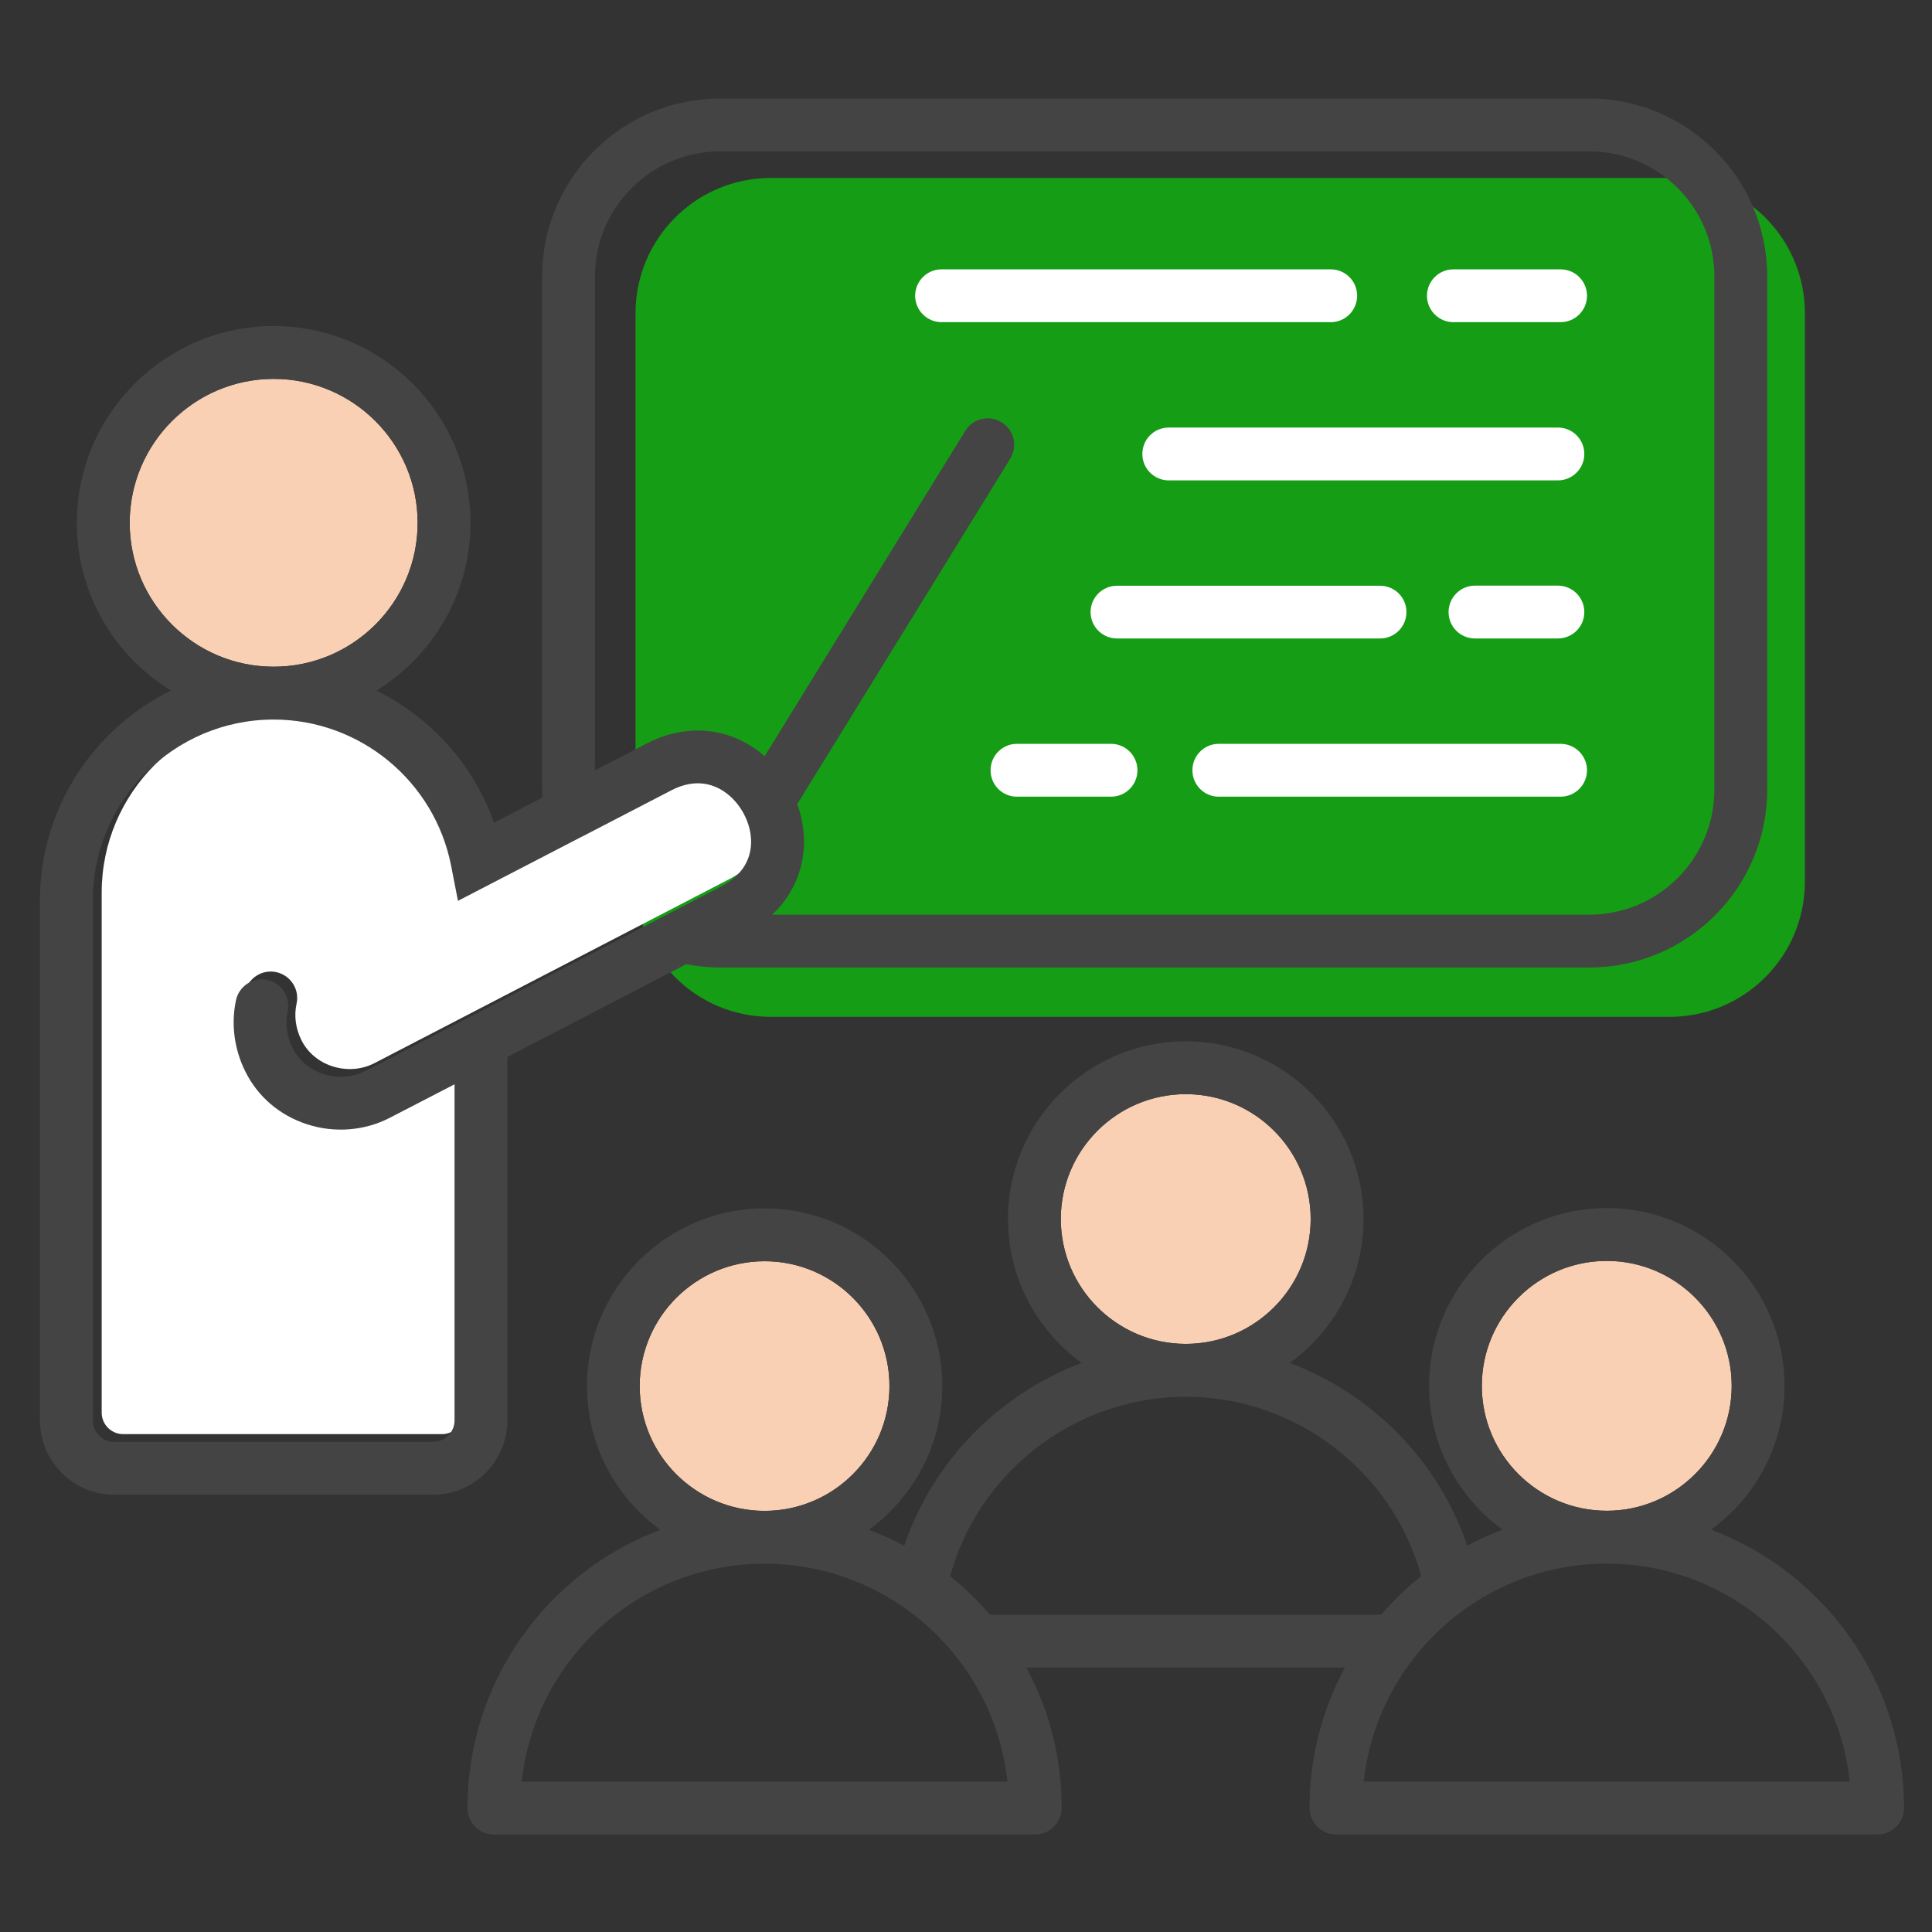
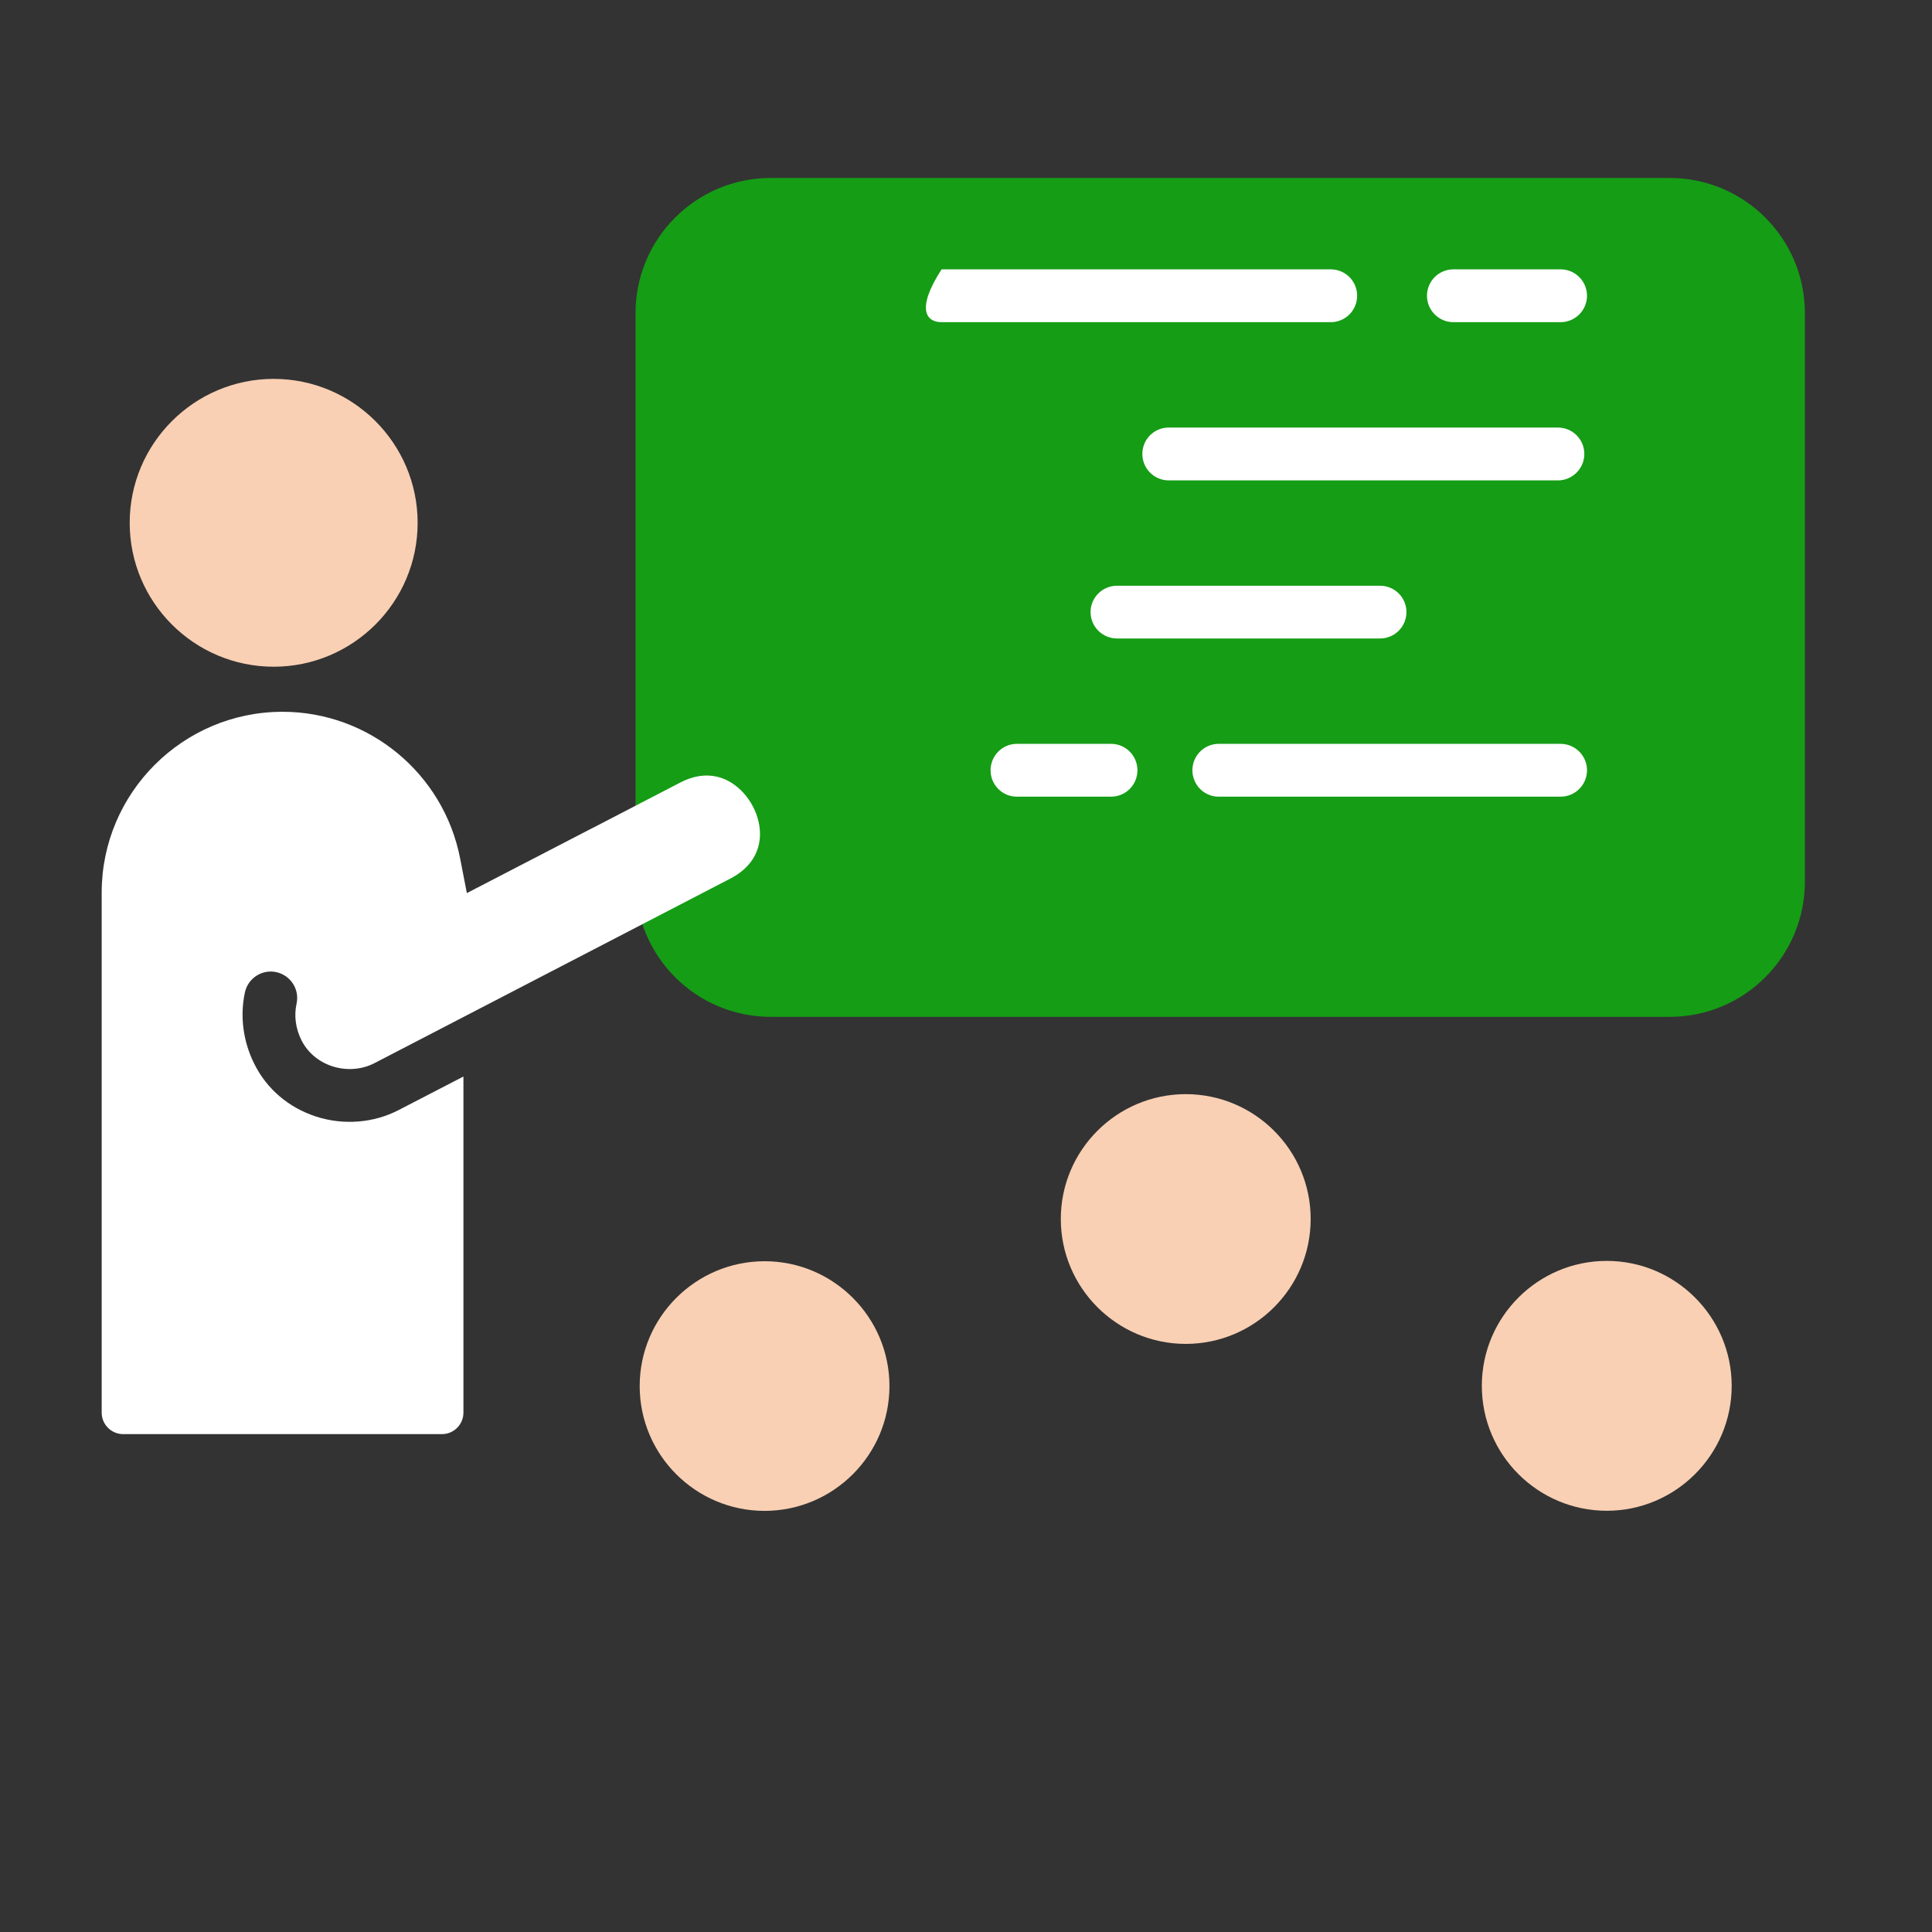
<svg xmlns="http://www.w3.org/2000/svg" width="100" height="100" viewBox="0 0 100 100" fill="none">
  <rect x="0" y="0" width="100" height="100" fill="#333333" stroke="none" />
  <path d="M32.895 16.211C32.895 12.345 36.029 9.211 39.895 9.211H86.421C90.287 9.211 93.421 12.345 93.421 16.211V45.632C93.421 49.498 90.287 52.632 86.421 52.632H39.895C36.029 52.632 32.895 49.498 32.895 45.632V16.211Z" fill="#159D15" />
  <path d="M14.165 34.509C18.273 34.509 21.617 31.171 21.617 27.063C21.617 22.955 18.273 19.611 14.165 19.611C10.057 19.611 6.713 22.955 6.713 27.063C6.713 31.171 10.057 34.509 14.165 34.509Z" fill="#F9D0B4" />
  <path d="M61.368 69.56H61.38C64.945 69.555 67.84 66.659 67.84 63.093C67.84 59.528 64.939 56.633 61.374 56.633C57.808 56.633 54.907 59.534 54.907 63.093C54.907 66.653 57.803 69.554 61.368 69.56H61.368Z" fill="#F9D0B4" />
  <path d="M6.376 74.23H22.875C23.489 74.23 23.987 73.731 23.987 73.117V55.721L20.638 57.454C19.337 58.13 17.776 58.252 16.358 57.792C14.941 57.332 13.806 56.364 13.164 55.068C12.582 53.911 12.411 52.593 12.677 51.364C12.837 50.628 13.568 50.157 14.304 50.318C15.046 50.484 15.511 51.209 15.351 51.946C15.212 52.577 15.301 53.236 15.605 53.845C15.926 54.481 16.491 54.958 17.2 55.19C17.931 55.428 18.728 55.367 19.381 55.029L37.795 45.479C38.758 44.981 39.29 44.222 39.334 43.292C39.384 42.24 38.786 41.111 37.889 40.535C37.33 40.175 36.411 39.882 35.215 40.502L30.592 42.899H30.587L24.165 46.226L23.816 44.433C22.963 40.037 19.099 36.842 14.625 36.842C9.46 36.842 5.263 41.044 5.263 46.204V73.117C5.263 73.731 5.761 74.23 6.376 74.23L6.376 74.23Z" fill="white" />
  <path d="M39.566 78.203H39.582C43.142 78.197 46.038 75.301 46.038 71.742C46.038 68.182 43.137 65.281 39.577 65.281C36.017 65.281 33.11 68.176 33.11 71.742C33.11 75.307 36.006 78.197 39.566 78.203Z" fill="#F9D0B4" />
  <path d="M83.165 65.264C79.6 65.264 76.699 68.165 76.699 71.731C76.699 75.296 79.594 78.192 83.16 78.197H83.176C86.736 78.192 89.632 75.29 89.632 71.731C89.632 68.171 86.73 65.264 83.165 65.264H83.165Z" fill="#F9D0B4" />
-   <path d="M80.637 30.312H76.346C75.588 30.312 74.978 30.927 74.978 31.68C74.978 32.438 75.587 33.047 76.346 33.047H80.637C81.39 33.047 82.004 32.438 82.004 31.68C82.004 30.927 81.39 30.312 80.637 30.312Z" fill="white" />
  <path d="M80.637 22.13H60.495C59.737 22.13 59.128 22.739 59.128 23.497C59.128 24.25 59.737 24.865 60.495 24.865H80.637C81.39 24.865 82.004 24.25 82.004 23.497C82.004 22.738 81.39 22.13 80.637 22.13Z" fill="white" />
  <path d="M57.816 33.047H71.43C72.188 33.047 72.797 32.438 72.797 31.68C72.797 30.927 72.188 30.318 71.43 30.318H57.816C57.063 30.318 56.448 30.927 56.448 31.68C56.448 32.438 57.063 33.047 57.816 33.047Z" fill="white" />
  <path d="M57.506 38.501H52.634C51.881 38.501 51.272 39.115 51.272 39.868C51.272 40.627 51.881 41.236 52.634 41.236H57.506C58.264 41.236 58.873 40.627 58.873 39.868C58.873 39.115 58.264 38.501 57.506 38.501Z" fill="white" />
-   <path d="M48.736 16.676H68.877C69.636 16.676 70.245 16.062 70.245 15.309C70.245 14.55 69.636 13.941 68.877 13.941H48.736C47.983 13.941 47.368 14.55 47.368 15.309C47.368 16.062 47.983 16.676 48.736 16.676Z" fill="white" />
+   <path d="M48.736 16.676H68.877C69.636 16.676 70.245 16.062 70.245 15.309C70.245 14.55 69.636 13.941 68.877 13.941H48.736C47.368 16.062 47.983 16.676 48.736 16.676Z" fill="white" />
  <path d="M80.775 38.501H63.081C62.328 38.501 61.719 39.115 61.719 39.868C61.719 40.627 62.328 41.236 63.081 41.236H80.775C81.528 41.236 82.143 40.627 82.143 39.868C82.143 39.115 81.528 38.501 80.775 38.501Z" fill="white" />
-   <path d="M83.176 78.197H83.16C79.594 78.192 76.699 75.29 76.699 71.73C76.699 68.17 79.6 65.264 83.165 65.264C86.731 65.264 89.632 68.165 89.632 71.73C89.632 75.296 86.736 78.191 83.176 78.197H83.176ZM95.744 92.215H70.587C71.273 85.882 76.649 80.937 83.16 80.932H83.176C89.682 80.937 95.063 85.882 95.744 92.215ZM51.242 83.578C50.617 82.853 49.925 82.183 49.177 81.58C50.672 76.154 55.666 72.301 61.368 72.295H61.38C67.077 72.301 72.07 76.154 73.565 81.574C72.812 82.178 72.12 82.848 71.489 83.578H51.242H51.242ZM27.004 92.215C27.685 85.887 33.061 80.943 39.566 80.937H39.582C46.088 80.943 51.464 85.887 52.145 92.215H27.004ZM33.11 71.742C33.11 68.176 36.011 65.281 39.577 65.281C43.142 65.281 46.038 68.176 46.038 71.742C46.038 75.307 43.142 78.197 39.582 78.202H39.566C36.006 78.197 33.11 75.301 33.11 71.742ZM54.907 63.094C54.907 59.534 57.808 56.633 61.374 56.633C64.939 56.633 67.841 59.534 67.841 63.094C67.841 66.653 64.945 69.555 61.38 69.56H61.368C57.803 69.555 54.907 66.659 54.907 63.094H54.907ZM92.367 71.73C92.367 66.659 88.237 62.529 83.165 62.529C78.094 62.529 73.969 66.659 73.969 71.73C73.969 74.792 75.47 77.499 77.773 79.177C77.142 79.409 76.532 79.692 75.946 80.002C74.445 75.6 71.024 72.151 66.761 70.546C69.07 68.874 70.575 66.155 70.575 63.094C70.575 58.022 66.445 53.898 61.374 53.898C56.302 53.898 52.172 58.022 52.172 63.094C52.172 66.155 53.678 68.874 55.987 70.546C51.724 72.151 48.297 75.606 46.802 80.007C46.21 79.697 45.601 79.415 44.969 79.182C47.273 77.51 48.773 74.797 48.773 71.741C48.773 66.67 44.648 62.545 39.577 62.545C34.506 62.545 30.381 66.67 30.381 71.741C30.381 74.797 31.876 77.51 34.179 79.182C28.355 81.369 24.197 87 24.197 93.582C24.197 94.335 24.806 94.95 25.564 94.95H53.59C54.343 94.95 54.952 94.336 54.952 93.582C54.952 90.953 54.293 88.478 53.125 86.313H69.612C68.444 88.478 67.78 90.953 67.78 93.582C67.78 94.335 68.394 94.95 69.147 94.95H97.184C97.942 94.95 98.551 94.336 98.551 93.582C98.551 86.994 94.393 81.369 88.564 79.177C90.867 77.499 92.367 74.792 92.367 71.73H92.367Z" fill="#444444" />
-   <path d="M4.803 46.606C4.803 41.446 8.999 37.244 14.165 37.244C18.638 37.244 22.503 40.439 23.355 44.835L23.704 46.628L30.126 43.301H30.132L34.755 40.904C35.951 40.284 36.87 40.577 37.429 40.937C38.326 41.513 38.924 42.642 38.874 43.694C38.829 44.624 38.298 45.383 37.335 45.881L18.921 55.431C18.267 55.769 17.47 55.83 16.739 55.592C16.031 55.359 15.466 54.883 15.145 54.247C14.84 53.638 14.752 52.979 14.89 52.348C15.051 51.611 14.585 50.886 13.844 50.72C13.107 50.559 12.377 51.03 12.216 51.766C11.95 52.995 12.122 54.313 12.703 55.47C13.345 56.766 14.48 57.735 15.898 58.194C17.315 58.654 18.876 58.532 20.177 57.856L23.527 56.123V73.519C23.527 74.133 23.029 74.631 22.414 74.631H5.915C5.301 74.631 4.803 74.133 4.803 73.519L4.803 46.606ZM6.713 27.063C6.713 22.955 10.057 19.611 14.165 19.611C18.273 19.611 21.617 22.955 21.617 27.063C21.617 31.171 18.273 34.509 14.165 34.509C10.057 34.509 6.713 31.171 6.713 27.063ZM30.796 14.307C30.796 10.741 33.703 7.835 37.268 7.835H82.263C85.834 7.835 88.735 10.741 88.735 14.307V40.87C88.735 44.441 85.834 47.343 82.263 47.343H39.97C40.961 46.407 41.542 45.183 41.609 43.816C41.642 43.068 41.52 42.321 41.266 41.618L52.289 23.741C52.687 23.093 52.488 22.252 51.846 21.858C51.198 21.46 50.356 21.659 49.963 22.301L39.577 39.143C39.367 38.955 39.14 38.783 38.901 38.634C37.274 37.593 35.303 37.538 33.493 38.473L30.796 39.874V14.307ZM5.915 77.367H22.414C24.535 77.367 26.262 75.639 26.262 73.519V54.706L35.519 49.906C36.094 50.017 36.681 50.078 37.268 50.078H82.263C87.34 50.078 91.47 45.948 91.47 40.871V14.307C91.47 9.23 87.34 5.1 82.263 5.1H37.268C32.191 5.1 28.061 9.23 28.061 14.307V40.87C28.061 41.009 28.067 41.147 28.072 41.286L25.57 42.581C24.501 39.558 22.281 37.122 19.48 35.744C22.397 33.956 24.352 30.728 24.352 27.063C24.352 21.443 19.779 16.876 14.165 16.876C8.551 16.876 3.978 21.443 3.978 27.063C3.978 30.728 5.927 33.95 8.85 35.744C4.836 37.715 2.068 41.845 2.068 46.606V73.519C2.068 75.639 3.795 77.367 5.915 77.367Z" fill="#444444" />
  <path d="M75.228 16.676H80.775C81.528 16.676 82.143 16.062 82.143 15.309C82.143 14.55 81.528 13.941 80.775 13.941H75.228C74.475 13.941 73.86 14.55 73.86 15.309C73.86 16.062 74.475 16.676 75.228 16.676Z" fill="white" />
</svg>